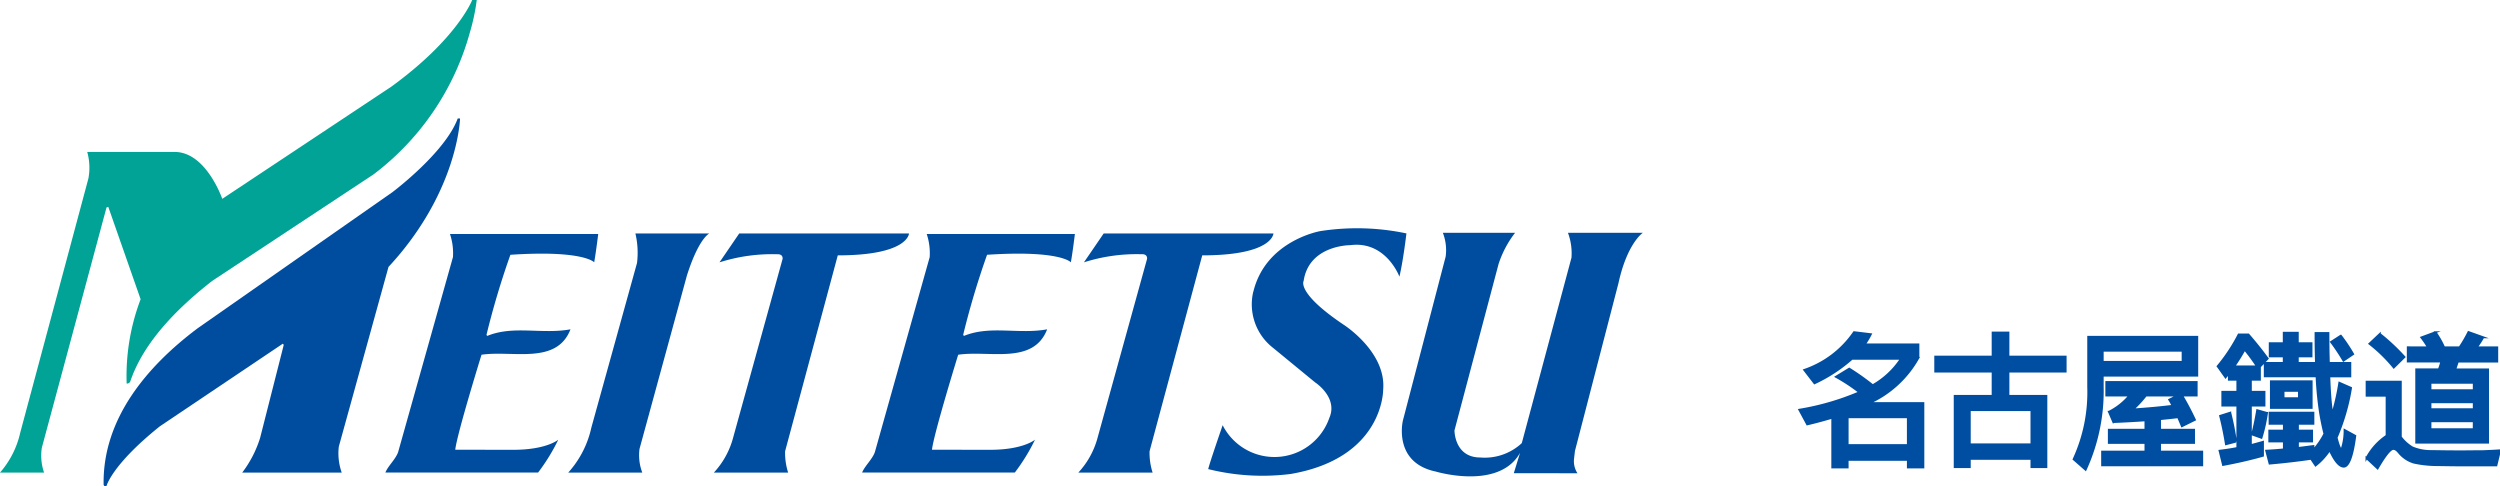
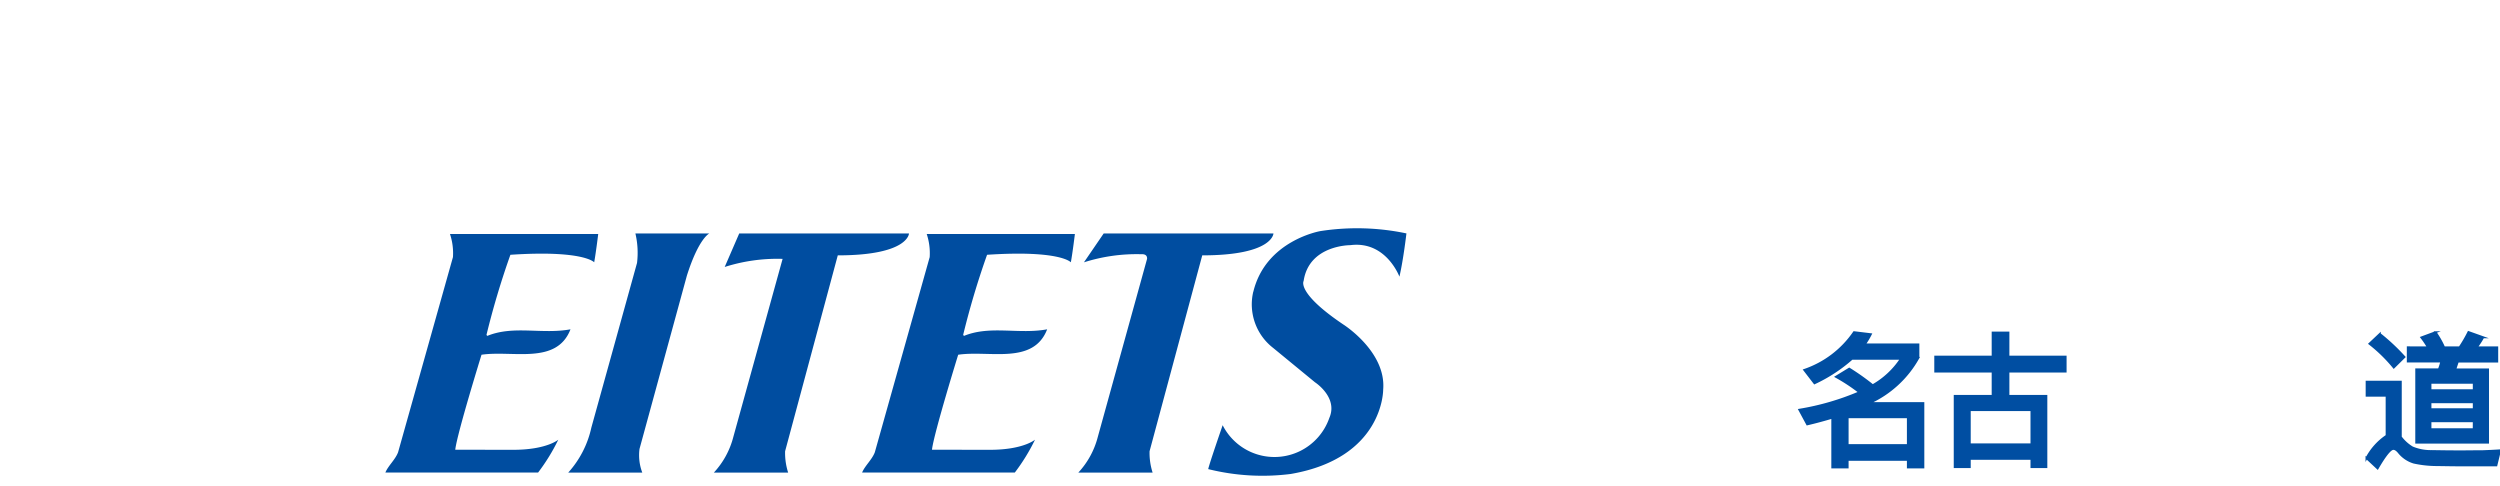
<svg xmlns="http://www.w3.org/2000/svg" id="logo" viewBox="0 0 257 50">
  <defs>
    <style>
      .cls-1 {
        fill: #00a395;
      }

      .cls-2 {
        fill: #004da0;
      }

      .cls-3 {
        fill: #004ea2;
        stroke: #004ea2;
        stroke-miterlimit: 10;
        stroke-width: 0.2px;
      }
    </style>
  </defs>
  <g>
    <g>
-       <path class="cls-1" d="M40.228,8.909,22.849,20.441s-1.656-4.821-4.893-4.821H8.968a6.034,6.034,0,0,1,.119,2.732L2.079,44.485A9.292,9.292,0,0,1,0,48.583H4.533A5.3,5.3,0,0,1,4.3,46.029l6.652-24.707.178-.06,3.326,9.5a22.209,22.209,0,0,0-1.435,8.672.425.425,0,0,0,.356-.178c1.366-4.1,4.939-7.652,8.444-10.384l16.57-10.938A27.393,27.393,0,0,0,48.306,3.326,20.729,20.729,0,0,0,49.009,0h-.466S47.014,3.979,40.228,8.909Z" />
      <path class="cls-2" d="M46.8,46.232c.178-1.626,2.7-9.765,2.7-9.765,3.207-.475,7.72,1.069,9.146-2.613-2.91.535-5.821-.416-8.493.653-.06.06-.178-.059-.119-.178a84,84,0,0,1,2.435-8.137c7.528-.5,8.613.772,8.613.772.188-1.041.415-2.91.415-2.91H46.257a6.23,6.23,0,0,1,.307,2.376L40.921,46.5c-.3.773-1.009,1.366-1.306,2.079h15.7A20,20,0,0,0,57.393,45.2s-1.2,1.04-4.625,1.04Z" />
      <path class="cls-2" d="M95.807,46.232c.178-1.626,2.695-9.765,2.695-9.765,3.208-.475,7.721,1.069,9.146-2.613-2.909.535-5.82-.416-8.493.653-.059.06-.178-.059-.118-.178a83.876,83.876,0,0,1,2.434-8.137c7.529-.5,8.613.772,8.613.772.189-1.041.415-2.91.415-2.91H95.266a6.25,6.25,0,0,1,.306,2.376L89.93,46.5c-.3.773-1.01,1.366-1.307,2.079h15.7A19.926,19.926,0,0,0,106.4,45.2s-1.2,1.04-4.625,1.04Z" />
      <path class="cls-2" d="M58.414,48.583h7.613a5.028,5.028,0,0,1-.285-2.435L70.613,28.33C71.837,24.47,72.919,24,72.919,24h-7.6a8.655,8.655,0,0,1,.168,3.028L60.793,43.95A10.115,10.115,0,0,1,58.414,48.583Z" />
-       <path class="cls-2" d="M86.124,26.251,80.709,46.386a6.583,6.583,0,0,0,.314,2.2H73.382A8.5,8.5,0,0,0,75.391,44.9l5.061-18.288c.037-.534-.535-.475-.535-.475a17.854,17.854,0,0,0-5.953.832L75.992,24H93.444S93.4,26.251,86.124,26.251Z" />
+       <path class="cls-2" d="M86.124,26.251,80.709,46.386a6.583,6.583,0,0,0,.314,2.2H73.382A8.5,8.5,0,0,0,75.391,44.9l5.061-18.288a17.854,17.854,0,0,0-5.953.832L75.992,24H93.444S93.4,26.251,86.124,26.251Z" />
      <path class="cls-2" d="M123.591,26.251l-5.415,20.135a6.583,6.583,0,0,0,.314,2.2h-7.641a8.512,8.512,0,0,0,2.01-3.688l5.06-18.288c.037-.534-.534-.475-.534-.475a17.865,17.865,0,0,0-5.955.832L113.459,24h17.452S130.862,26.251,123.591,26.251Z" />
-       <path class="cls-2" d="M24.9,48.583H35.13a5.916,5.916,0,0,1-.3-2.672l5.108-18.472c7.164-7.72,7.355-15.263,7.355-15.263h-.237c-1.293,3.518-6.723,7.585-6.723,7.585l-20,13.974c-5.227,3.92-9.8,9.324-9.681,16.1,0,0,.089.282.3.119,0,0,.542-2.167,5.464-6.117l12.641-8.494s.14,0,.08.237l-2.4,9.445A11.6,11.6,0,0,1,24.9,48.583" />
      <path class="cls-2" d="M128.842,29.993c1.277-5.278,6.89-6.236,6.89-6.236a24.586,24.586,0,0,1,8.849.238s-.312,2.7-.72,4.447c0,0-1.373-3.713-5.048-3.239,0,0-4.247-.028-4.8,3.684,0,0-.761,1.217,4.1,4.484,0,0,4.411,2.792,4.077,6.69,0,0,.073,7.015-9.5,8.663a23.076,23.076,0,0,1-8.485-.5c.1-.519,1.484-4.513,1.484-4.513a5.97,5.97,0,0,0,10.965-.746c.928-2.116-1.471-3.664-1.471-3.664l-4.3-3.532a5.661,5.661,0,0,1-2.048-5.778" />
-       <path class="cls-2" d="M155.749,23.935a10.593,10.593,0,0,0-1.7,3.22L149.52,44.247s-.016,2.783,2.657,2.783a5.589,5.589,0,0,0,4.262-1.476l5.109-19.065a6.035,6.035,0,0,0-.361-2.554h7.693s-1.6,1.054-2.5,5.167l-4.424,17.057-.05.192-.092.784a2.284,2.284,0,0,0,.349,1.516l-6.543-.009.64-2.088c-2.177,3.884-8.671,1.92-8.671,1.92-4.418-.929-3.373-5.236-3.373-5.236l4.4-16.867a4.959,4.959,0,0,0-.289-2.436Z" />
    </g>
    <g>
      <path class="cls-3" d="M189.935,48.05H188.36V42.935c-.81.24-1.68.48-2.58.69l-.81-1.5a26.541,26.541,0,0,0,6.18-1.8,18.326,18.326,0,0,0-2.415-1.59L190.1,37.9a24.221,24.221,0,0,1,2.415,1.709,8.544,8.544,0,0,0,2.91-2.73h-5.04A15.882,15.882,0,0,1,186.53,39.4l-1.05-1.366a10.158,10.158,0,0,0,5.115-3.884l1.725.209a8.385,8.385,0,0,1-.63,1.05h5.52v1.381a10.927,10.927,0,0,1-5.055,4.649h5.565V48.05h-1.59v-.78h-6.195Zm6.195-5.16h-6.195v2.865h6.195Z" />
      <path class="cls-3" d="M204.845,36.666V34.19h1.62v2.476h5.88V38.2h-5.88V40.7h3.9v7.32h-1.53v-.855H202.49v.855h-1.545V40.7h3.9V38.2h-5.9V36.666Zm3.99,9.014V42.155H202.49V45.68Z" />
-       <path class="cls-3" d="M216.156,39.771A19.457,19.457,0,0,1,214.4,48.29l-1.23-1.08a16.407,16.407,0,0,0,1.5-7.439V34.625h11.205v3.99h-9.719Zm1.094,3.614-.45-1.05a6.53,6.53,0,0,0,2.116-1.68H216.53v-1.38h9.285v1.38h-1.5a27.914,27.914,0,0,1,1.32,2.5l-1.335.66c-.135-.33-.27-.645-.39-.93-.63.075-1.245.135-1.86.2V44.18h3.495v1.35H222.05v.9h4.335v1.4H216.1v-1.4h4.454v-.9h-3.764V44.18h3.764v-.975C219.456,43.28,218.36,43.34,217.25,43.385Zm-1.094-7.335v1.156h8.219V36.05ZM223,41.09l.885-.435H220.6a11.162,11.162,0,0,1-1.335,1.44c1.4-.09,2.761-.21,4.08-.375A5.955,5.955,0,0,0,223,41.09Z" />
-       <path class="cls-3" d="M229.13,39.035v-.66c-.119.15-.239.285-.344.42l-.81-1.14a17.7,17.7,0,0,0,2.16-3.269h1q1.058,1.213,1.98,2.474l-.8.84v1.335h-.93V40.28h1.4v1.41h-1.4v4.08c.419-.12.839-.225,1.245-.345V46.85q-1.912.54-4.1.945l-.359-1.455c.615-.075,1.23-.165,1.83-.285V41.69h-1.545V40.28h1.545V39.035Zm.721,6.36-1.02.27c-.165-1.02-.36-1.98-.6-2.91l1.036-.33A28.951,28.951,0,0,1,229.851,45.4Zm2.174-7.725a19.294,19.294,0,0,0-1.275-1.739c-.33.6-.689,1.17-1.08,1.739Zm1.02,4.785a16.6,16.6,0,0,1-.569,2.55l-.96-.345c.179-.66.359-1.485.525-2.49Zm4.77-.03v1.14h-1.59v.705h1.455v1.11h-1.455v.675c.54-.06,1.065-.135,1.59-.2v.405a7.737,7.737,0,0,0,1.14-1.665c-.165-.645-.315-1.365-.45-2.175a35.1,35.1,0,0,1-.36-3.735H232.82V37.311h1.951v-.676h-1.44V35.286h1.44v-1.08h1.439v1.08h1.41v1.349h-1.41v.676h1.875c-.03-.96-.045-2-.045-3.076h1.32c0,1.125.015,2.145.045,3.076h2.205V38.69h-2.16c.045,1.365.12,2.46.225,3.27.03.225.045.435.075.63a23.638,23.638,0,0,0,.735-3.24l1.2.525A21.841,21.841,0,0,1,240.2,44.99l.06.225c.18.66.33,1,.45,1a5.992,5.992,0,0,0,.315-2.01l1.095.6c-.27,2.1-.675,3.165-1.185,3.165-.39,0-.825-.45-1.275-1.35a3.836,3.836,0,0,1-.165-.36,6.544,6.544,0,0,1-1.455,1.59l-.465-.69c-1.35.2-2.76.36-4.26.495l-.345-1.32c.615-.03,1.216-.075,1.815-.135V45.38h-1.5V44.27h1.5v-.705h-1.47v-1.14Zm-.18-3.225v2.73H233.45V39.2Zm-1.3.975h-1.59v.765h1.59ZM241.9,36.4l-.99.674a20.089,20.089,0,0,0-1.275-1.92l1-.645A17.1,17.1,0,0,1,241.9,36.4Z" />
      <path class="cls-3" d="M250.535,47.81a11.25,11.25,0,0,1-2.385-.255,3.149,3.149,0,0,1-1.545-1.035c-.209-.255-.39-.375-.569-.375-.3,0-.84.66-1.62,2.01l-1.14-1.065a6.331,6.331,0,0,1,2.07-2.3v-4.11h-2.055v-1.44H246.8V44.96l.151.15a4.176,4.176,0,0,0,1.034.885,4.837,4.837,0,0,0,1.965.375c.855.015,1.86.03,3.015.03.75,0,1.5-.015,2.28-.015q1.147-.045,1.755-.09l-.375,1.545H253.19C252.38,47.84,251.5,47.825,250.535,47.81ZM247.175,36.7l-1.094,1.08a15.627,15.627,0,0,0-2.5-2.444l1.065-1.005A20.821,20.821,0,0,1,247.175,36.7Zm2.43-.989a9.987,9.987,0,0,0-.689-1.02l1.454-.54a9.366,9.366,0,0,1,.885,1.56h1.59a13.953,13.953,0,0,0,.915-1.576l1.515.54a8.811,8.811,0,0,1-.675,1.036h2.115v1.455h-4.05l-.27.809h3.375V45.5h-7.379V37.97h2.324a5.635,5.635,0,0,0,.255-.809h-3.449V35.706Zm4.7,4.409V39.35h-4.455v.765Zm0,1.95v-.72h-4.455v.72Zm0,1.23h-4.455v.825H254.3Z" />
    </g>
  </g>
</svg>